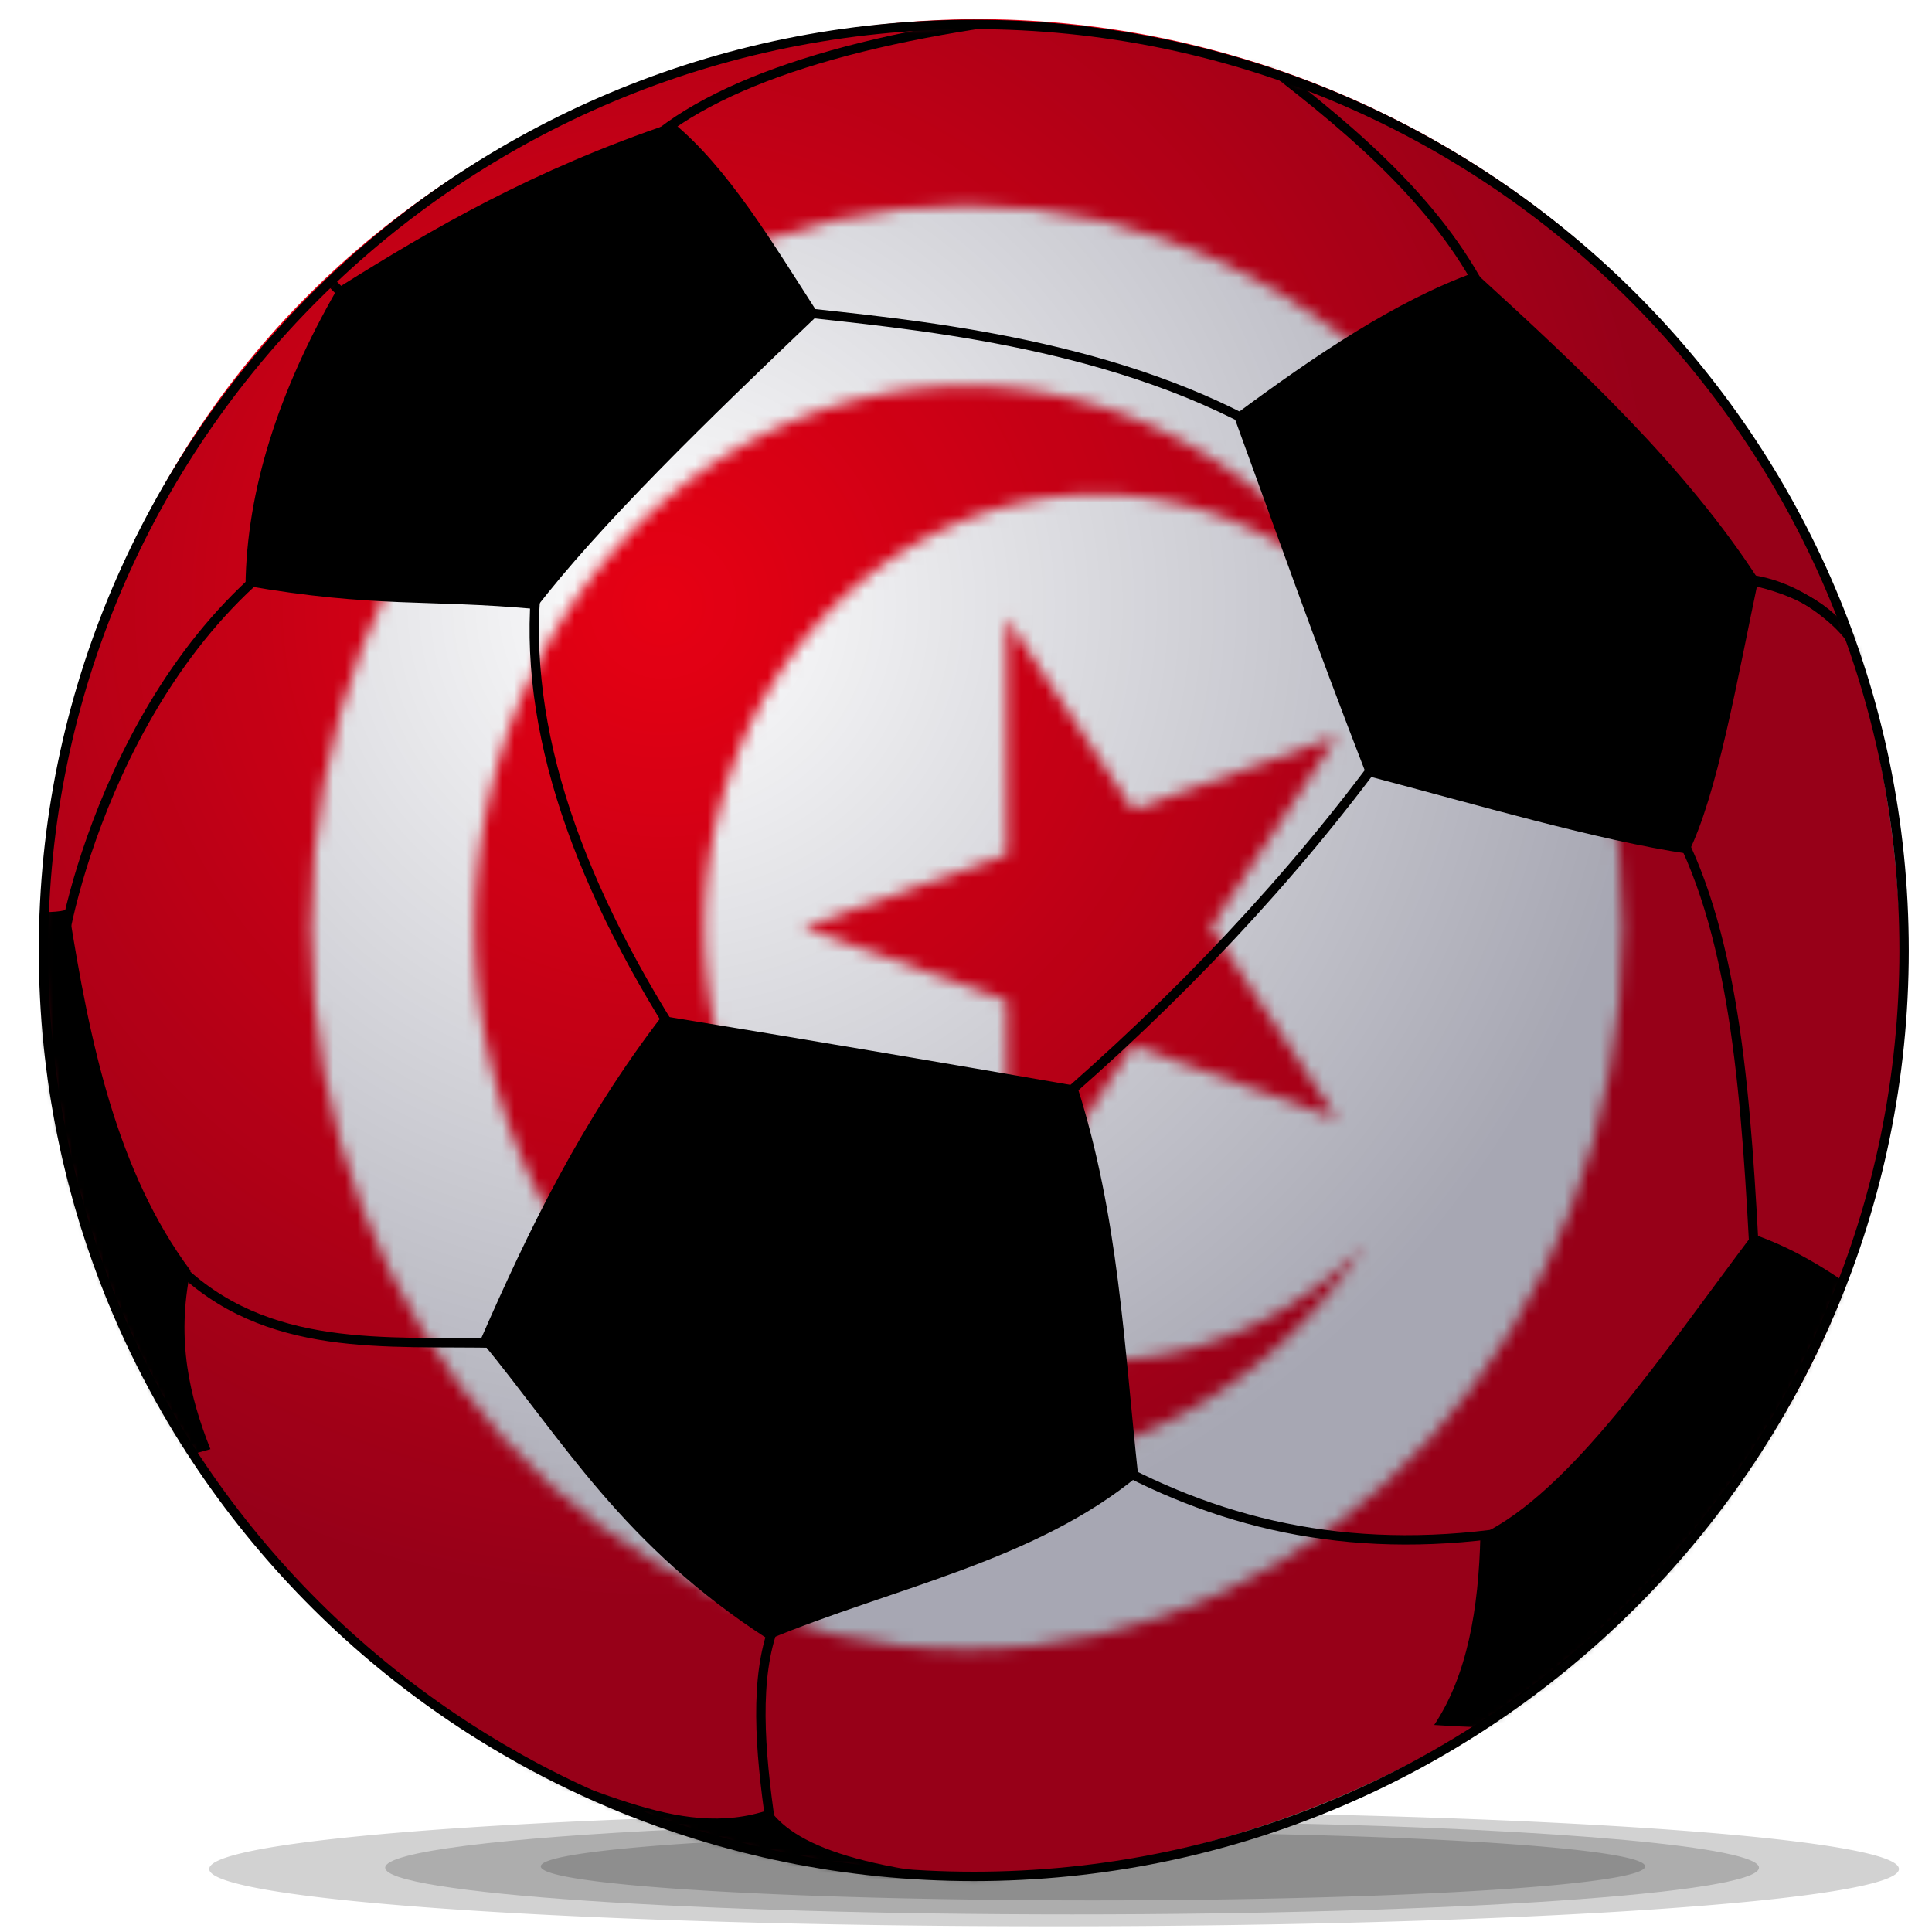
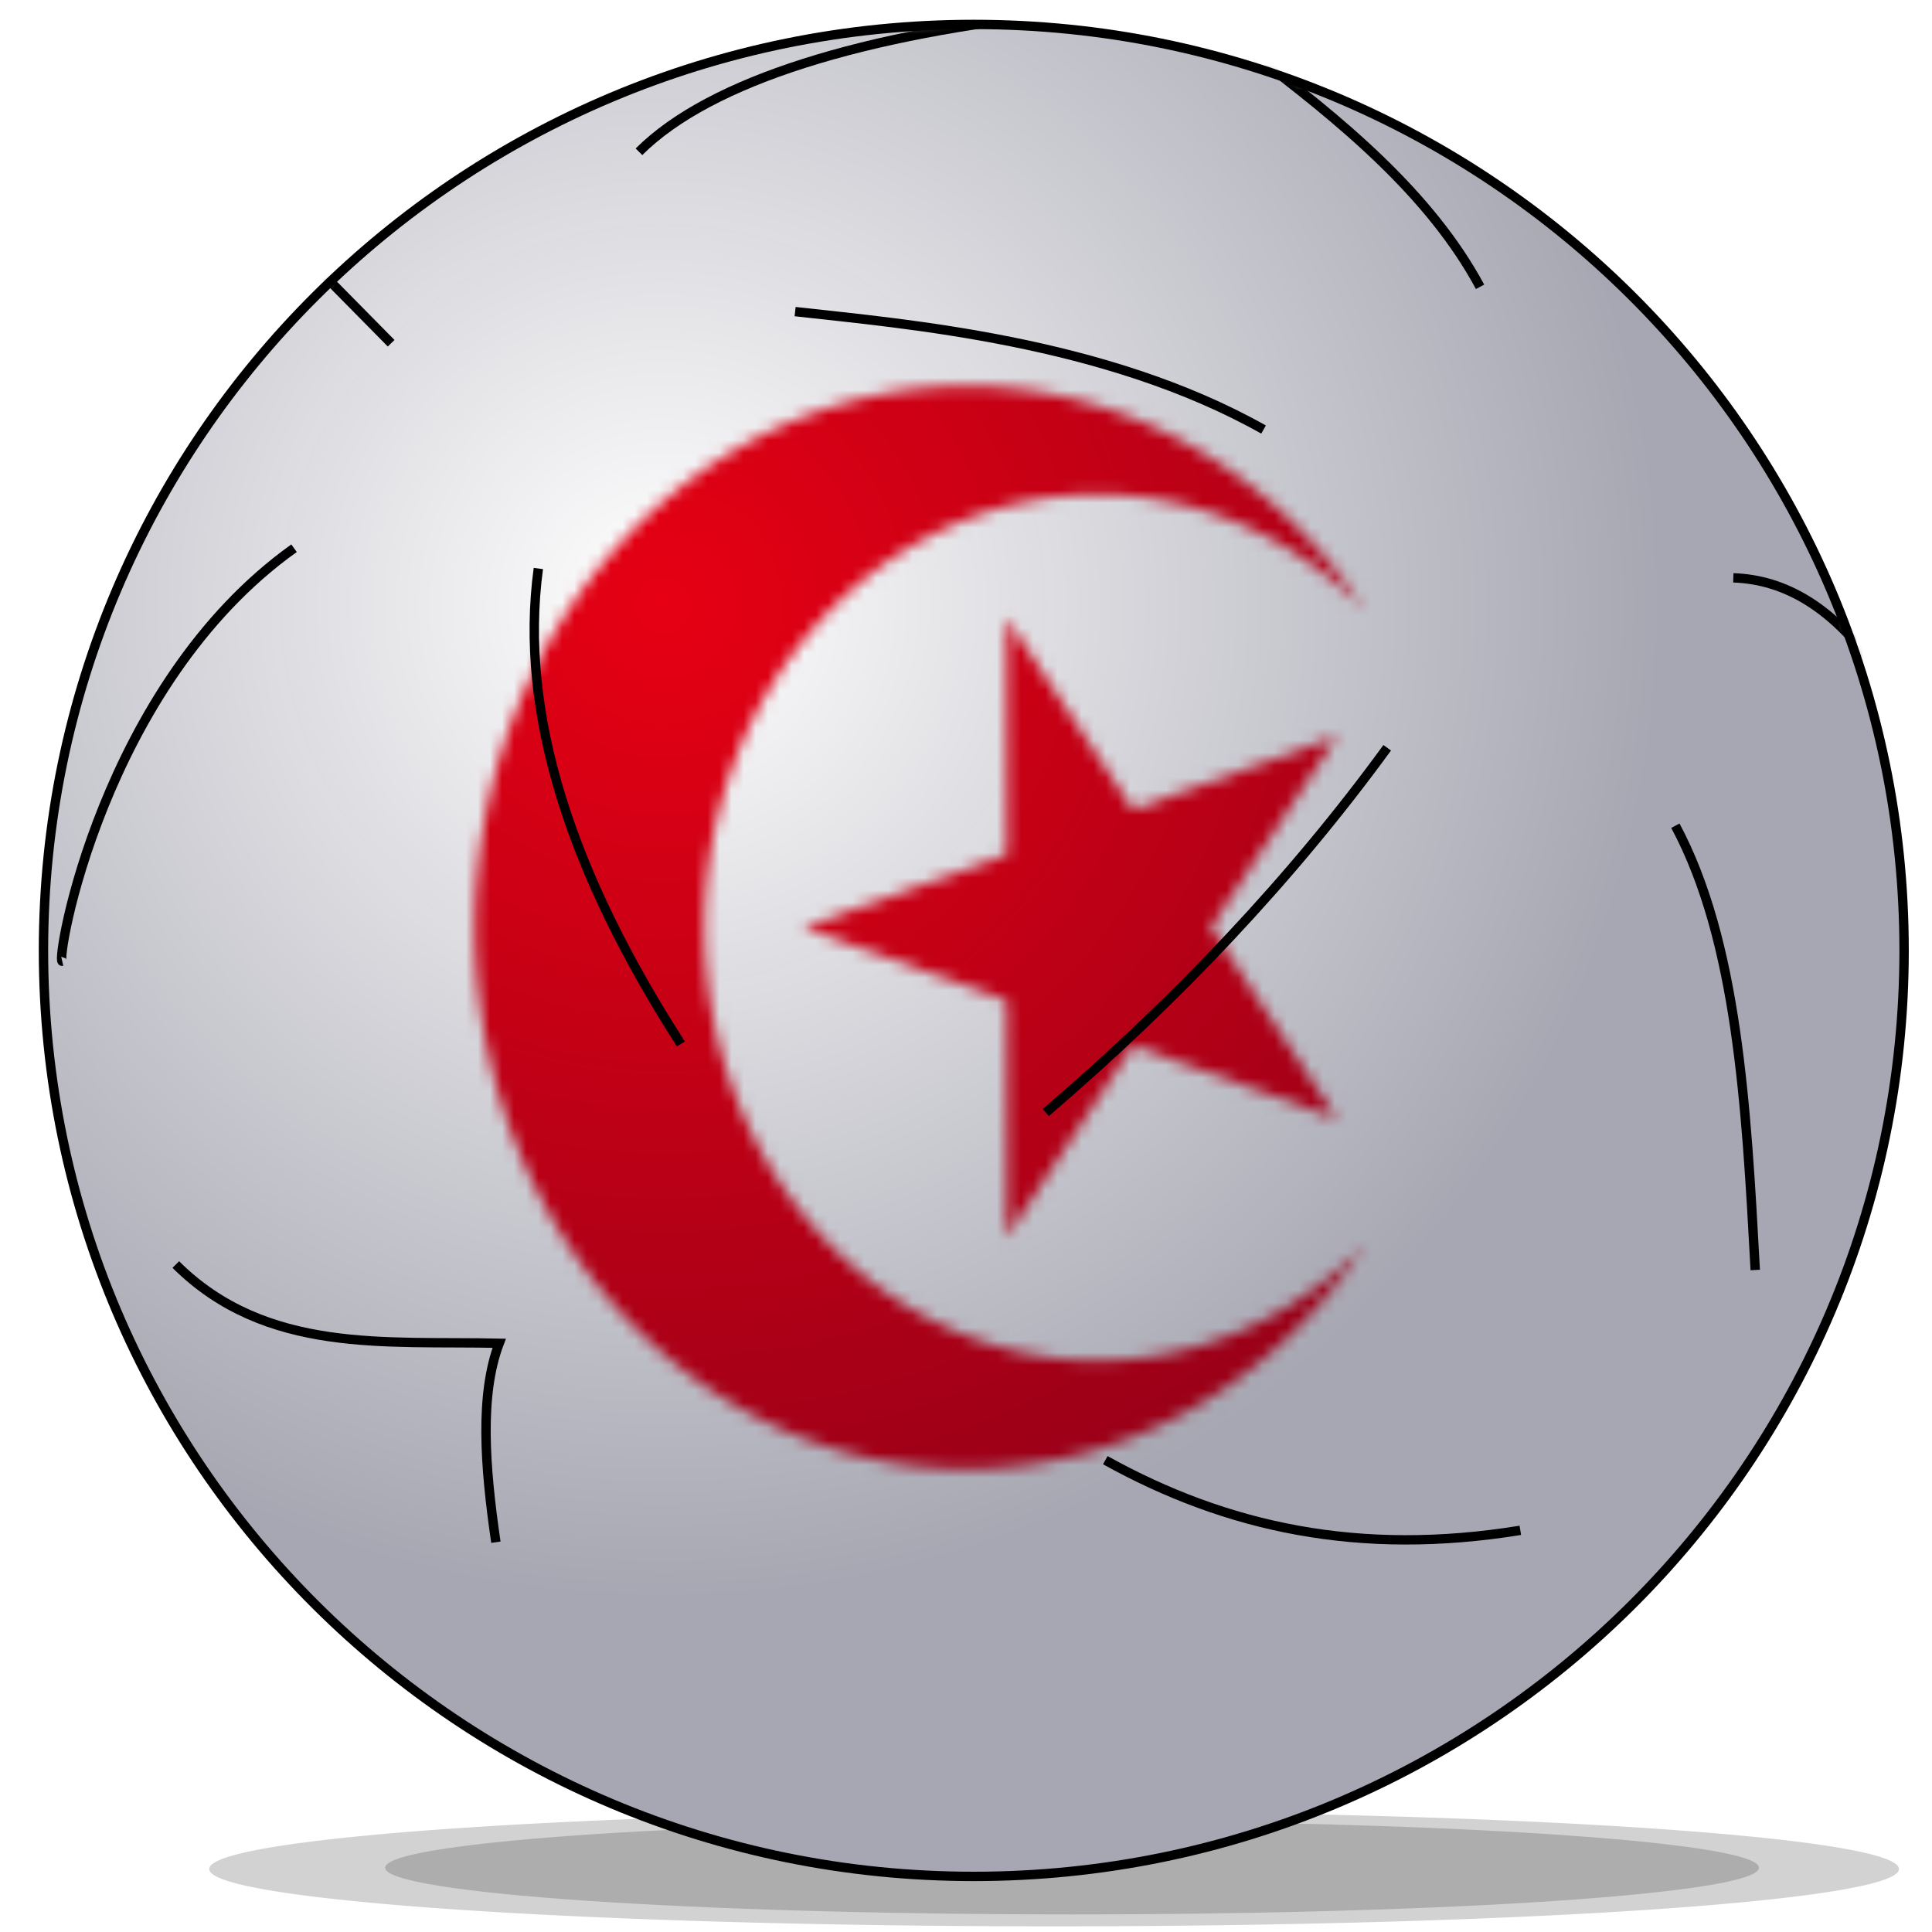
<svg xmlns="http://www.w3.org/2000/svg" xmlns:xlink="http://www.w3.org/1999/xlink" version="1.0" width="400" height="400">
  <defs>
    <linearGradient id="e">
      <stop offset="0" style="stop-color:#2dae00;stop-opacity:1" />
      <stop offset="1" style="stop-color:#2dae00;stop-opacity:0" />
    </linearGradient>
    <linearGradient id="d">
      <stop style="stop-color:#002;stop-opacity:0" offset="0" />
      <stop style="stop-color:#002;stop-opacity:.39" offset="1" />
    </linearGradient>
    <linearGradient id="b">
      <stop style="stop-color:#ffe51a;stop-opacity:1" offset="0" />
      <stop style="stop-color:#e60000;stop-opacity:0" offset="1" />
    </linearGradient>
    <linearGradient id="c">
      <stop style="stop-color:white;stop-opacity:1" offset="0" />
      <stop style="stop-color:black;stop-opacity:.478" offset="1" />
    </linearGradient>
    <linearGradient xlink:href="#e" id="f" x1="156.5" y1="571.5" x2="156.5" y2="190.5" gradientUnits="userSpaceOnUse" gradientTransform="matrix(1.297 0 0 1.291 -1.377 -2.686)" />
    <pattern xlink:href="#a" id="g" patternTransform="matrix(2.499 0 0 2.588 607.508 490.96)" />
    <pattern patternUnits="userSpaceOnUse" width="326" height="231" patternTransform="translate(158 122.237)" id="a">
      <g style="fill:#e70013" transform="matrix(2.717 0 0 2.888 163 115.5)">
-         <path d="M-60-40H60v80H-60Z" />
        <circle style="fill:#fff" r="20" />
        <path style="fill:#e70013;stroke-width:10" d="M600 250a150 150 0 0 0-150 150 150 150 0 0 0 150 150 150 150 0 0 0 121.023-61.648A120 120 0 0 1 640 520a120 120 0 0 1-120-120 120 120 0 0 1 120-120 120 120 0 0 1 81.014 31.674A150 150 0 0 0 600 250Z" transform="matrix(.1 0 0 .1 -60 -40)" />
        <path style="fill:#e70013" d="M0-1 .588.809-.952-.309H.952L-.588.809Z" transform="matrix(0 -9 9 0 4 0)" />
      </g>
    </pattern>
    <radialGradient xlink:href="#d" id="h" cx="105.23" cy="100.923" fx="105.23" fy="100.923" r="149" gradientUnits="userSpaceOnUse" gradientTransform="matrix(1.393 0 0 1.387 -9.335 -14.688)" />
    <mask id="i">
      <path d="M304 156.5a149 149 0 1 1-298 0 149 149 0 1 1 298 0z" transform="matrix(.997 0 0 .997 2.02 .525)" style="opacity:1;fill:#fff;fill-opacity:1;fill-rule:evenodd;stroke:none;stroke-width:1.505;stroke-linecap:round;stroke-linejoin:round;stroke-miterlimit:4;stroke-dasharray:none;stroke-dashoffset:0;stroke-opacity:1" />
    </mask>
  </defs>
  <path style="fill:#000;fill-opacity:.179;fill-rule:evenodd;stroke:none;stroke-width:3.109;stroke-linecap:round;stroke-linejoin:round;stroke-miterlimit:4;stroke-dasharray:none;stroke-dashoffset:0;stroke-opacity:1" d="M271.041 375.625a192.996 192.996 0 0 1-69.449 12.89 192.848 192.848 0 0 1-67.128-12.03c-54.314 2.015-91.142 5.975-91.142 10.473 0 6.558 78.286 11.87 174.89 11.87 96.606 0 174.946-5.312 174.945-11.87 0-5.308-51.338-9.812-122.116-11.333z" />
  <path style="fill:#000;fill-opacity:.179;fill-rule:evenodd;stroke:none;stroke-width:3.109;stroke-linecap:round;stroke-linejoin:round;stroke-miterlimit:4;stroke-dasharray:none;stroke-dashoffset:0;stroke-opacity:1" d="M266.023 377.505c-20.14 7.11-41.842 11.01-64.43 11.01-21.21 0-41.57-3.471-60.654-9.775-36.949 1.746-61.193 4.66-61.193 7.95 0 5.336 63.701 9.668 142.244 9.668s142.19-4.332 142.19-9.668c0-4.292-41.177-7.925-98.157-9.185z" />
-   <path style="fill:#000;fill-opacity:.179;fill-rule:evenodd;stroke:none;stroke-width:3.109;stroke-linecap:round;stroke-linejoin:round;stroke-miterlimit:4;stroke-dasharray:none;stroke-dashoffset:0;stroke-opacity:1" d="M259.494 379.654a193.502 193.502 0 0 1-57.902 8.862c-18.242 0-35.888-2.535-52.613-7.251-22.636 1.292-37.017 3.1-37.017 5.156 0 3.906 51.146 7.036 114.291 7.036 63.145 0 114.346-3.13 114.346-7.036 0-3.185-34.285-5.883-81.105-6.767z" />
-   <path d="M394.223 196.775c0 105.881-86.235 191.715-192.612 191.715C95.235 388.49 9 302.656 9 196.775S95.235 5.06 201.61 5.06c106.377 0 192.612 85.834 192.612 191.715z" style="opacity:1;fill:url(#f);fill-opacity:1;fill-rule:evenodd;stroke:none;stroke-width:3.109;stroke-linecap:round;stroke-linejoin:round;stroke-miterlimit:4;stroke-dasharray:none;stroke-dashoffset:0;stroke-opacity:1" />
  <path d="M393.532 202.932c-.574 117.462-104.947 184.993-191.43 185.042-107.605.061-191.09-87.83-192.888-181.477C6.634 72.057 108.973 7.615 195.168 4.118c96.397-3.91 198.997 68.99 198.364 198.814Z" style="opacity:1;fill:url(#g);fill-opacity:1;fill-rule:evenodd;stroke:none;stroke-width:3.827;stroke-linecap:round;stroke-linejoin:round;stroke-miterlimit:4;stroke-dasharray:none;stroke-dashoffset:0;stroke-opacity:1" />
  <path d="M394.223 196.775c0 105.881-86.235 191.715-192.612 191.715C95.235 388.49 9 302.656 9 196.775S95.235 5.06 201.61 5.06c106.377 0 192.612 85.834 192.612 191.715z" style="opacity:.888;fill:url(#h);fill-opacity:1;fill-rule:evenodd;stroke:none;stroke-width:3.109;stroke-linecap:round;stroke-linejoin:round;stroke-miterlimit:4;stroke-dasharray:none;stroke-dashoffset:0;stroke-opacity:1" />
  <g mask="url(#i)" transform="matrix(1.297 0 0 1.291 -1.377 -5.268)">
-     <path d="M592.817 448.412c-6.755-10.52-13.273-15.38-26.136-18.614" transform="matrix(.651 0 0 .651 -87.309 -182.405)" style="font-size:12px;fill:none;fill-rule:evenodd;stroke:#000;stroke-width:2.306;stroke-miterlimit:4;stroke-dasharray:none;stroke-dashoffset:0" />
-     <path d="m50 45.375 13.5 13.75M48 92c-30.657 21.956-38.125 66.506-37 66.25M87 95.25c-3.161 23.337 5.251 48.914 22.75 76.25M29.125 206.875c14.427 14.424 33.602 12.21 51.625 12.625M124.628 264.859c-3.123 8.251-2.316 19.684-.53 31.908M103.06 28.42c11.478-11.491 36.096-18.908 68.237-22.274M237.323 50.075c-7.987-14.876-22.058-26.565-36.948-37.825M127.986 54.052c17.643 1.988 49.487 4.602 74.777 18.916" style="font-size:12px;fill:none;fill-opacity:.75;fill-rule:evenodd;stroke:#000;stroke-width:1.5;stroke-linecap:butt;stroke-linejoin:miter;stroke-miterlimit:4;stroke-dasharray:none;stroke-opacity:1" />
+     <path d="m50 45.375 13.5 13.75M48 92c-30.657 21.956-38.125 66.506-37 66.25M87 95.25c-3.161 23.337 5.251 48.914 22.75 76.25M29.125 206.875c14.427 14.424 33.602 12.21 51.625 12.625c-3.123 8.251-2.316 19.684-.53 31.908M103.06 28.42c11.478-11.491 36.096-18.908 68.237-22.274M237.323 50.075c-7.987-14.876-22.058-26.565-36.948-37.825M127.986 54.052c17.643 1.988 49.487 4.602 74.777 18.916" style="font-size:12px;fill:none;fill-opacity:.75;fill-rule:evenodd;stroke:#000;stroke-width:1.5;stroke-linecap:butt;stroke-linejoin:miter;stroke-miterlimit:4;stroke-dasharray:none;stroke-opacity:1" />
    <path d="M222.5 124c-15.122 20.853-33.378 40.314-54.5 58.5M177.5 238.25c19.358 10.8 40.56 15.445 66.25 11.25M268.5 136.5c9.881 18.552 11.331 44.887 12.75 71.25M277.75 96.75c8.14.274 16.027 4.574 23.5 15.5" style="fill:none;fill-opacity:.75;fill-rule:evenodd;stroke:#000;stroke-width:1.5;stroke-linecap:butt;stroke-linejoin:miter;stroke-miterlimit:4;stroke-dasharray:none;stroke-opacity:1" />
-     <path d="M40.25 98c20.654 3.619 29.153 2.16 46.25 3.75 10.107-13.262 27.262-30.048 45.25-47.25-7.424-11.585-14.43-23.441-23.25-30.75-22.39 7.59-38.335 16.939-53.5 26.5C45.482 66.824 40.435 82.76 40.25 98ZM198 70.75c6.793 18.669 12.634 35.436 21.25 57.75 17.726 4.68 36.626 10.3 51.25 12.5 4.7-9.437 7.81-27.624 11.25-44-11.68-18.118-28.341-33.746-45.25-49.25-12.436 4.485-25.404 13.229-38.5 23zM106.75 167c22.795 3.75 44.787 7.5 66.25 11.25 6.636 20.833 7.494 41.667 9.75 62.5-16.41 13.636-39.039 17.942-59 26.25-23.226-15.013-32.683-31.748-46-48 7.647-17.586 16.082-35.073 29-52zM1.06 148.805c.033 1.048 8.047 2.226 10.96 1.06 3.347 21.418 7.73 42.146 19.446 57.983-2.294 11.223-.134 20.22 3.182 28.638-20.318 5.695-18.552 8.774-26.516 12.374M75.66 284.393c19.311 5.112 33.379 15.036 48.26 9.899 4.377 6.2 16.487 10.684 48.084 12.02l-85.914 7.602M299.625 212.625c-5.637-4.154-11.47-8.114-18.75-10.625-14.5 19.317-29 41.308-43.5 48.25-.267 11.91-2.123 22.547-7.375 30.469 10.951.738 22.389.698 35-1.219" style="fill:#000;fill-opacity:1;fill-rule:evenodd;stroke:none;stroke-width:1px;stroke-linecap:butt;stroke-linejoin:miter;stroke-opacity:1" />
  </g>
  <path d="M394.223 196.775c0 105.881-86.235 191.715-192.612 191.715C95.235 388.49 9 302.656 9 196.775S95.235 5.06 201.61 5.06c106.377 0 192.612 85.834 192.612 191.715z" style="opacity:1;fill:none;fill-opacity:1;fill-rule:evenodd;stroke:#000;stroke-width:1.941;stroke-linecap:round;stroke-linejoin:round;stroke-miterlimit:4;stroke-dasharray:none;stroke-dashoffset:0;stroke-opacity:1" />
</svg>